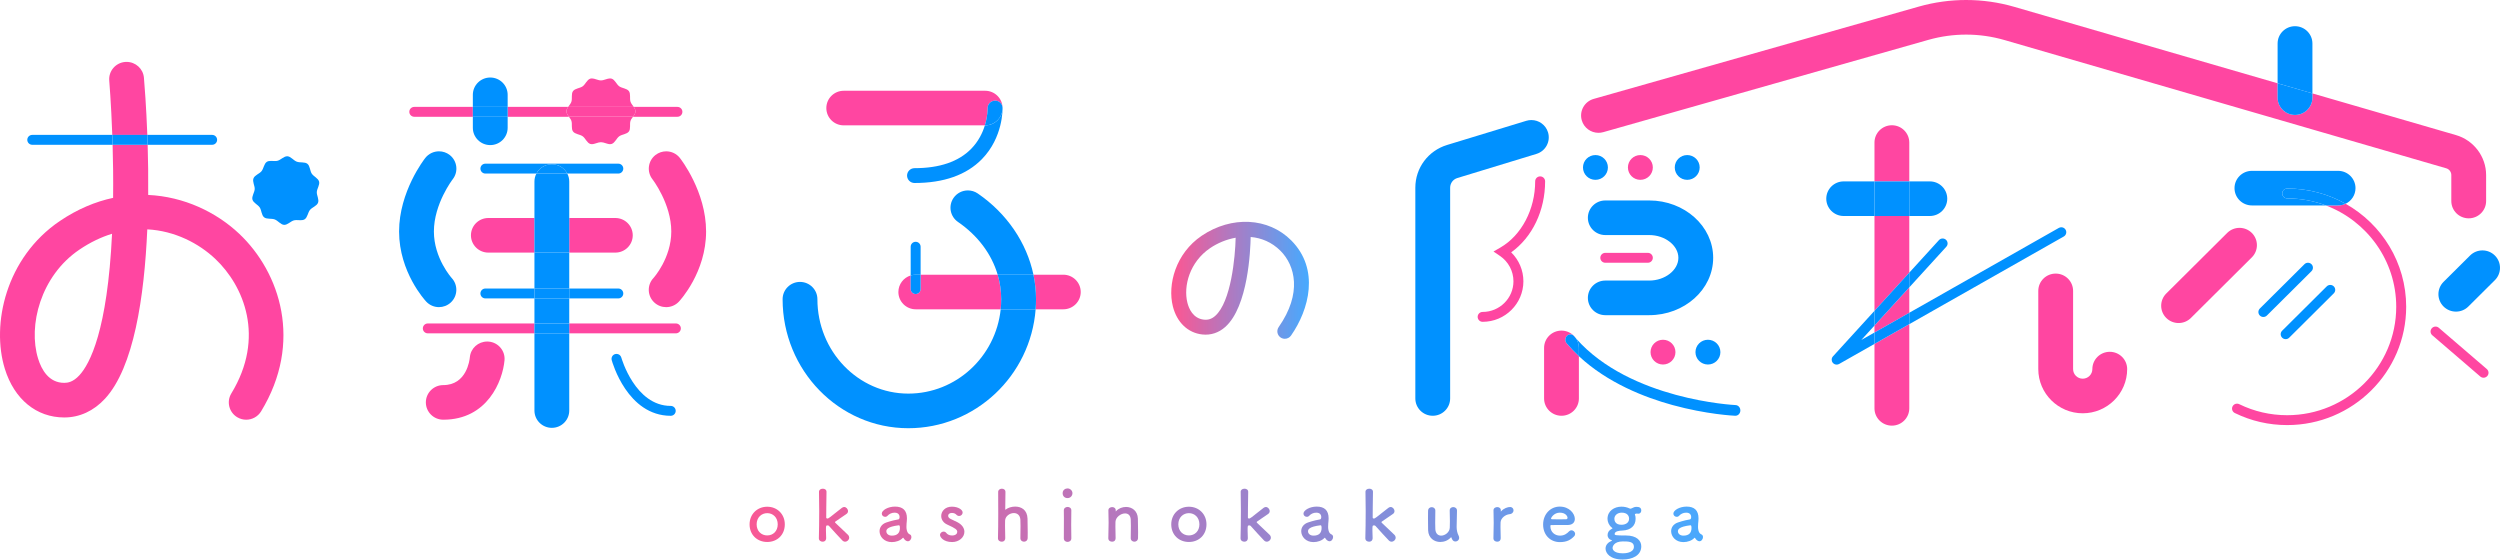
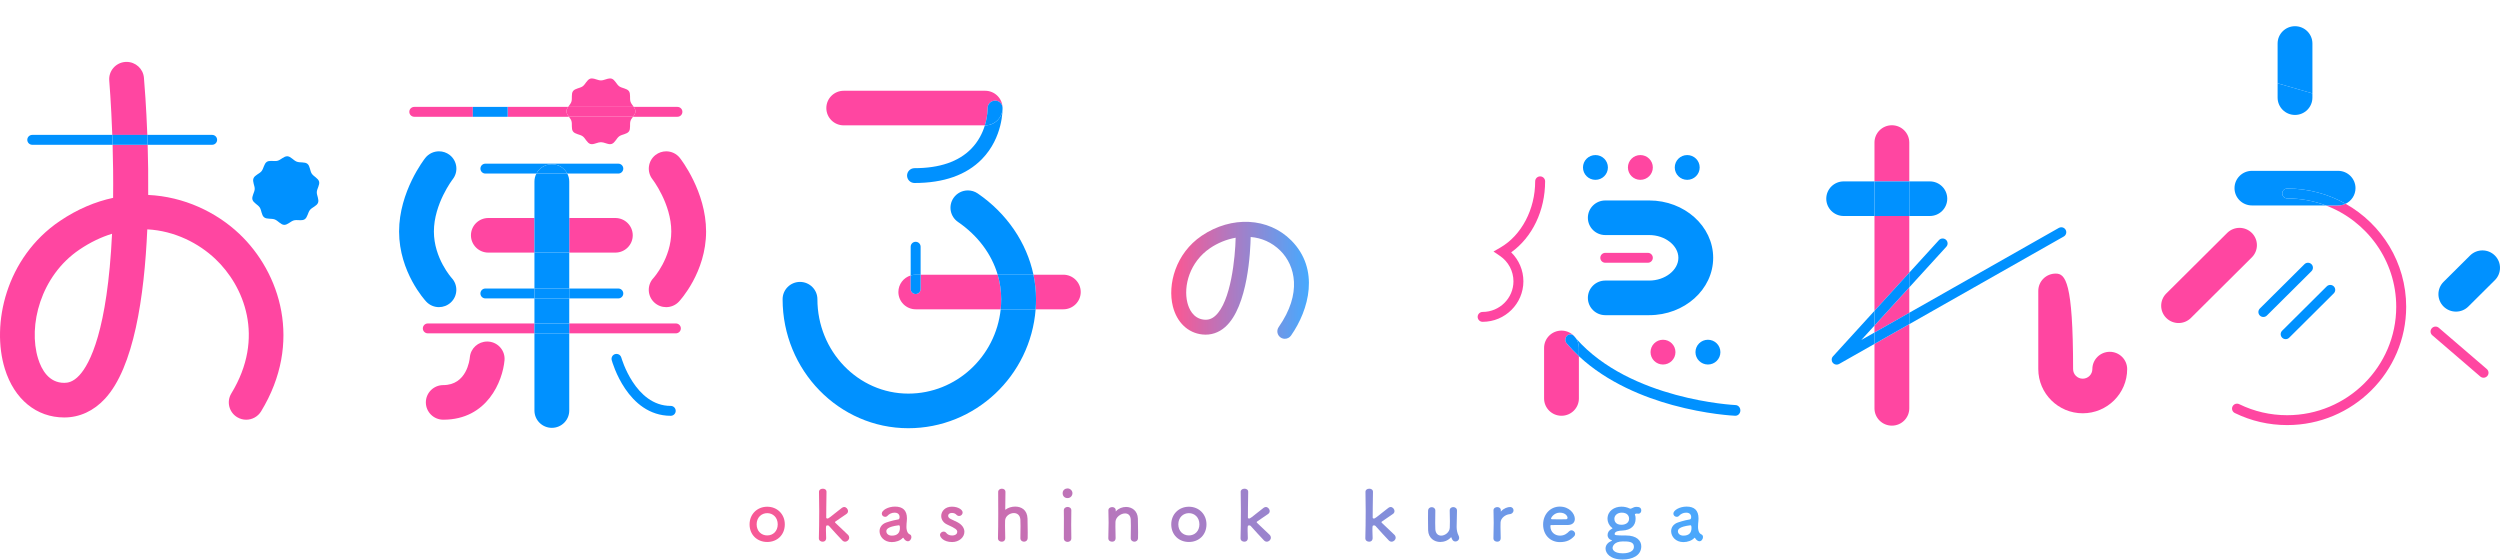
<svg xmlns="http://www.w3.org/2000/svg" width="210" height="47" viewBox="0 0 210 47" fill="none">
  <g clip-path="url(#clip0_29_826)">
    <path d="M5.396 32.16C4.102 32.16 3.488 31.055 3.201 30.127C2.343 27.358 3.407 23.175 6.672 20.968C7.595 20.343 8.514 19.911 9.412 19.636C9.022 27.764 7.551 30.568 6.666 31.526C6.141 32.095 5.69 32.16 5.396 32.16ZM12.403 12.162H9.459C9.499 13.514 9.52 15.034 9.501 16.62C8.019 16.937 6.509 17.563 5.028 18.564C0.481 21.639 -0.747 27.256 0.407 30.982C1.199 33.54 3.064 35.067 5.396 35.067C6.685 35.067 7.868 34.522 8.82 33.491C11.242 30.869 12.125 24.927 12.372 19.266C14.692 19.386 16.711 20.451 18.081 21.744C20.494 24.02 22.296 28.346 19.431 33.049C19.013 33.735 19.234 34.629 19.924 35.045C20.161 35.188 20.422 35.256 20.68 35.256C21.174 35.255 21.657 35.006 21.931 34.555C25.456 28.771 23.548 22.893 20.093 19.635C18.164 17.815 15.447 16.515 12.448 16.375C12.463 14.878 12.442 13.449 12.403 12.162ZM10.632 5.199C10.591 5.199 10.55 5.201 10.508 5.204C9.704 5.273 9.108 5.977 9.177 6.776C9.179 6.807 9.335 8.647 9.432 11.332H12.375C12.284 8.907 12.14 7.111 12.09 6.528C12.025 5.77 11.384 5.199 10.632 5.199Z" fill="#FF46A1" />
    <path d="M24.125 13.126C23.841 13.126 23.588 13.43 23.318 13.503C23.249 13.522 23.174 13.527 23.096 13.527C23.041 13.527 22.985 13.524 22.929 13.522C22.873 13.519 22.817 13.517 22.762 13.517C22.634 13.517 22.512 13.531 22.414 13.595C22.175 13.751 22.151 14.155 21.968 14.381C21.792 14.6 21.397 14.708 21.292 14.984C21.186 15.261 21.409 15.601 21.396 15.881C21.381 16.171 21.13 16.49 21.205 16.764C21.281 17.041 21.662 17.189 21.82 17.429C21.976 17.667 21.959 18.073 22.187 18.255C22.407 18.431 22.799 18.328 23.078 18.433C23.355 18.538 23.581 18.874 23.863 18.888C23.869 18.888 23.876 18.888 23.882 18.888C24.166 18.888 24.419 18.584 24.689 18.511C24.758 18.492 24.833 18.487 24.911 18.487C24.965 18.487 25.022 18.49 25.078 18.492C25.134 18.495 25.19 18.498 25.245 18.498C25.373 18.498 25.494 18.483 25.593 18.419C25.832 18.264 25.856 17.859 26.039 17.633C26.216 17.414 26.61 17.306 26.715 17.03C26.82 16.754 26.598 16.413 26.611 16.133C26.625 15.843 26.878 15.524 26.802 15.25C26.726 14.973 26.345 14.826 26.187 14.585C26.03 14.347 26.048 13.941 25.82 13.759C25.6 13.583 25.207 13.686 24.93 13.581C24.651 13.476 24.426 13.14 24.144 13.127C24.138 13.126 24.131 13.126 24.125 13.126Z" fill="#0091FF" />
    <path d="M53.17 9.809H47.791C47.874 9.923 47.959 10.034 47.997 10.151C48.088 10.428 47.965 10.814 48.134 11.044C48.304 11.276 48.712 11.28 48.946 11.448C49.177 11.616 49.306 12.002 49.584 12.092C49.626 12.105 49.669 12.111 49.714 12.111C49.954 12.111 50.23 11.944 50.48 11.944C50.731 11.944 51.006 12.111 51.247 12.111C51.292 12.111 51.335 12.105 51.377 12.092C51.655 12.002 51.783 11.616 52.014 11.449C52.248 11.28 52.657 11.277 52.827 11.044C52.995 10.814 52.873 10.428 52.963 10.152C53.002 10.034 53.086 9.923 53.17 9.809ZM49.714 6.587C49.669 6.587 49.626 6.593 49.584 6.606C49.306 6.696 49.177 7.082 48.946 7.25C48.712 7.418 48.304 7.421 48.134 7.654C47.965 7.884 48.088 8.27 47.997 8.546C47.949 8.694 47.826 8.834 47.727 8.979H53.234C53.134 8.834 53.011 8.694 52.963 8.547C52.873 8.27 52.995 7.884 52.827 7.654C52.657 7.422 52.248 7.418 52.015 7.25C51.783 7.082 51.655 6.696 51.377 6.606C51.335 6.593 51.292 6.587 51.247 6.587C51.006 6.587 50.731 6.754 50.48 6.754C50.23 6.754 49.954 6.587 49.714 6.587Z" fill="#FF46A1" />
    <path d="M55.961 12.712C55.647 12.712 55.33 12.813 55.062 13.019C54.427 13.511 54.313 14.424 54.805 15.057C54.822 15.077 56.388 17.119 56.388 19.446C56.388 21.694 54.899 23.345 54.89 23.355C54.339 23.942 54.371 24.862 54.962 25.409C55.243 25.671 55.601 25.8 55.959 25.8C56.35 25.8 56.74 25.645 57.028 25.338C57.121 25.239 59.312 22.867 59.312 19.446C59.312 16.096 57.199 13.381 57.109 13.267C56.821 12.902 56.394 12.712 55.961 12.712Z" fill="#FF46A1" />
    <path d="M36.877 12.711C36.443 12.711 36.014 12.902 35.725 13.267C35.635 13.381 33.523 16.096 33.523 19.447C33.523 22.867 35.713 25.24 35.806 25.338C36.093 25.644 36.481 25.799 36.871 25.799C37.225 25.799 37.581 25.67 37.863 25.412C38.454 24.87 38.491 23.952 37.95 23.361C37.935 23.345 36.447 21.694 36.447 19.447C36.447 17.119 38.013 15.077 38.029 15.057C38.523 14.426 38.411 13.515 37.778 13.021C37.51 12.812 37.192 12.711 36.877 12.711Z" fill="#0091FF" />
    <path d="M47.817 28.001H44.893V34.485C44.893 35.288 45.548 35.939 46.355 35.939C47.162 35.939 47.817 35.288 47.817 34.485V28.001ZM47.817 25.067H44.893V27.17H47.817V25.067ZM47.817 21.219H44.893V24.236H47.817V21.219ZM47.651 14.578H45.058C44.953 14.779 44.893 15.008 44.893 15.25V18.312H47.817V15.25C47.817 15.008 47.757 14.779 47.651 14.578Z" fill="#0091FF" />
    <path d="M44.893 18.312H41.021C40.213 18.312 39.559 18.963 39.559 19.766C39.559 20.569 40.213 21.219 41.021 21.219H44.893V18.312ZM51.689 18.312H47.817V21.219H51.689C52.496 21.219 53.151 20.569 53.151 19.766C53.151 18.963 52.496 18.312 51.689 18.312Z" fill="#FF46A1" />
    <path d="M47.817 18.312H44.893V21.219H47.817V18.312Z" fill="#0091FF" />
    <path d="M83.805 23.075H77.332V24.282C77.332 24.511 77.145 24.697 76.914 24.697C76.683 24.697 76.497 24.511 76.497 24.282V23.139C75.899 23.321 75.464 23.875 75.464 24.529C75.464 25.331 76.118 25.982 76.925 25.982H84.058C84.087 25.703 84.102 25.42 84.102 25.133C84.102 24.429 84.001 23.739 83.805 23.075ZM89.318 23.075H86.81C86.953 23.75 87.026 24.438 87.026 25.133C87.026 25.418 87.015 25.702 86.993 25.982H89.318C90.126 25.982 90.781 25.331 90.781 24.529C90.781 23.726 90.126 23.075 89.318 23.075Z" fill="#FF46A1" />
    <path d="M40.927 28.689C40.171 28.689 39.535 29.254 39.467 30.012C39.446 30.25 39.199 32.348 37.234 32.348C36.427 32.348 35.772 32.999 35.772 33.801C35.772 34.604 36.427 35.255 37.234 35.255C40.948 35.255 42.223 31.995 42.379 30.271C42.451 29.472 41.858 28.765 41.053 28.694C41.011 28.69 40.969 28.689 40.927 28.689Z" fill="#FF46A1" />
    <path d="M51.788 29.727C51.752 29.727 51.714 29.732 51.676 29.742C51.454 29.802 51.324 30.03 51.384 30.251C51.436 30.442 52.705 34.927 56.342 34.927C56.573 34.927 56.759 34.741 56.759 34.512C56.759 34.282 56.573 34.096 56.342 34.096C53.345 34.096 52.201 30.073 52.19 30.032C52.139 29.848 51.973 29.727 51.788 29.727Z" fill="#0091FF" />
    <path d="M9.432 11.331H2.709C2.478 11.331 2.292 11.517 2.292 11.746C2.292 11.976 2.478 12.162 2.709 12.162H9.459C9.451 11.877 9.442 11.6 9.432 11.331ZM17.82 11.331H12.374C12.385 11.601 12.394 11.877 12.402 12.162H17.82C18.051 12.162 18.238 11.976 18.238 11.746C18.238 11.517 18.051 11.331 17.82 11.331Z" fill="#0091FF" />
    <path d="M12.375 11.331H9.432C9.442 11.6 9.451 11.877 9.459 12.162H12.403C12.394 11.877 12.385 11.601 12.375 11.331Z" fill="#0091FF" />
    <path d="M47.726 8.979H42.643V9.809H47.791C47.684 9.663 47.58 9.515 47.58 9.349C47.58 9.217 47.646 9.095 47.726 8.979ZM56.904 8.979H53.234C53.315 9.095 53.381 9.217 53.381 9.349C53.381 9.515 53.276 9.664 53.169 9.809H56.904C57.135 9.809 57.321 9.623 57.321 9.394C57.321 9.164 57.135 8.979 56.904 8.979Z" fill="#FF46A1" />
    <path d="M53.234 8.978H47.727C47.646 9.095 47.581 9.216 47.581 9.348C47.581 9.514 47.684 9.662 47.791 9.808H53.17C53.276 9.663 53.381 9.514 53.381 9.348C53.381 9.216 53.315 9.095 53.234 8.978Z" fill="#FF46A1" />
    <path d="M39.719 8.979H34.799C34.569 8.979 34.382 9.164 34.382 9.394C34.382 9.623 34.569 9.809 34.799 9.809H39.719V8.979Z" fill="#FF46A1" />
    <path d="M51.938 13.748H40.772C40.541 13.748 40.355 13.934 40.355 14.163C40.355 14.393 40.541 14.579 40.772 14.579H45.058C45.302 14.114 45.792 13.797 46.355 13.797C46.918 13.797 47.407 14.114 47.651 14.579H51.938C52.168 14.579 52.356 14.393 52.356 14.163C52.356 13.934 52.168 13.748 51.938 13.748Z" fill="#0091FF" />
    <path d="M46.355 13.797C45.792 13.797 45.303 14.114 45.058 14.578H47.651C47.407 14.114 46.918 13.797 46.355 13.797Z" fill="#0091FF" />
    <path d="M44.893 24.236H40.772C40.541 24.236 40.355 24.422 40.355 24.652C40.355 24.881 40.541 25.067 40.772 25.067H44.893V24.236ZM51.938 24.236H47.817V25.067H51.938C52.168 25.067 52.356 24.881 52.356 24.652C52.356 24.422 52.168 24.236 51.938 24.236Z" fill="#0091FF" />
    <path d="M47.817 24.236H44.893V25.067H47.817V24.236Z" fill="#0091FF" />
    <path d="M44.893 27.171H35.935C35.705 27.171 35.518 27.357 35.518 27.586C35.518 27.816 35.705 28.001 35.935 28.001H44.893V27.171ZM56.774 27.171H47.816V28.001H56.774C57.005 28.001 57.191 27.816 57.191 27.586C57.191 27.357 57.005 27.171 56.774 27.171Z" fill="#FF46A1" />
    <path d="M47.817 27.171H44.893V28.001H47.817V27.171Z" fill="#0091FF" />
-     <path d="M42.643 9.81H39.719V10.735C39.719 11.537 40.374 12.188 41.181 12.188C41.989 12.188 42.643 11.537 42.643 10.735L42.643 9.81ZM41.181 6.511C40.374 6.511 39.719 7.162 39.719 7.964V8.979H42.643V7.964C42.643 7.162 41.989 6.511 41.181 6.511Z" fill="#0091FF" />
    <path d="M42.643 8.979H39.72V9.81H42.643V8.979Z" fill="#0091FF" />
    <path d="M67.2 23.68C66.393 23.68 65.739 24.331 65.739 25.133C65.739 31.108 70.475 35.97 76.297 35.97C81.931 35.97 86.563 31.562 86.993 25.983H84.058C83.639 29.957 80.318 33.063 76.297 33.063C72.087 33.063 68.662 29.506 68.662 25.133C68.662 24.331 68.007 23.68 67.2 23.68ZM81.303 15.995C80.839 15.995 80.382 16.215 80.099 16.624C79.641 17.285 79.808 18.19 80.473 18.645C82.141 19.789 83.294 21.341 83.805 23.076H86.81C86.242 20.389 84.582 17.93 82.132 16.252C81.879 16.078 81.589 15.995 81.303 15.995Z" fill="#0091FF" />
    <path d="M86.81 23.075H83.805C84.001 23.739 84.102 24.429 84.102 25.133C84.102 25.42 84.087 25.703 84.057 25.982H86.993C87.015 25.702 87.025 25.418 87.025 25.133C87.025 24.438 86.952 23.75 86.81 23.075Z" fill="#0091FF" />
    <path d="M84.214 9.054V9.078C84.214 9.881 83.56 10.532 82.754 10.532H82.729C82.54 11.146 82.199 11.867 81.583 12.497C80.527 13.578 78.925 14.126 76.82 14.126C76.474 14.126 76.193 14.405 76.193 14.749C76.193 15.093 76.474 15.372 76.82 15.372C79.276 15.372 81.182 14.697 82.483 13.365C84.266 11.538 84.218 9.16 84.214 9.06L84.214 9.054Z" fill="#0091FF" />
    <path d="M139.691 28.539C139.113 28.539 138.645 29.005 138.645 29.58C138.645 30.154 139.113 30.62 139.691 30.62C140.269 30.62 140.738 30.154 140.738 29.58C140.738 29.005 140.269 28.539 139.691 28.539Z" fill="#FF46A1" />
    <path d="M143.466 28.539C142.888 28.539 142.419 29.005 142.419 29.58C142.419 30.154 142.888 30.62 143.466 30.62C144.044 30.62 144.513 30.154 144.513 29.58C144.513 29.005 144.044 28.539 143.466 28.539Z" fill="#0091FF" />
    <path d="M134.017 13.025C133.439 13.025 132.97 13.491 132.97 14.066C132.97 14.641 133.439 15.107 134.017 15.107C134.595 15.107 135.064 14.641 135.064 14.066C135.064 13.491 134.595 13.025 134.017 13.025Z" fill="#0091FF" />
    <path d="M137.791 13.025C137.213 13.025 136.745 13.491 136.745 14.066C136.745 14.641 137.213 15.107 137.791 15.107C138.369 15.107 138.838 14.641 138.838 14.066C138.838 13.491 138.369 13.025 137.791 13.025Z" fill="#FF46A1" />
    <path d="M141.726 13.025C141.148 13.025 140.68 13.491 140.68 14.066C140.68 14.641 141.148 15.107 141.726 15.107C142.304 15.107 142.773 14.641 142.773 14.066C142.773 13.491 142.304 13.025 141.726 13.025Z" fill="#0091FF" />
    <path d="M131.165 27.771C130.357 27.771 129.703 28.422 129.703 29.225V33.471C129.703 34.273 130.357 34.924 131.165 34.924C131.972 34.924 132.627 34.273 132.627 33.471V29.918C132.266 29.581 131.922 29.221 131.598 28.836C131.443 28.652 131.457 28.369 131.628 28.202C131.708 28.124 131.808 28.086 131.908 28.086C132.022 28.086 132.135 28.136 132.218 28.234C132.276 28.302 132.335 28.371 132.393 28.438C132.134 28.037 131.68 27.771 131.165 27.771Z" fill="#FF46A1" />
    <path d="M160.38 27.229L157.456 28.888V34.3C157.456 35.103 158.111 35.754 158.918 35.754C159.725 35.754 160.38 35.103 160.38 34.3V27.229ZM160.38 24.139L157.456 27.346V27.931L160.38 26.273V24.139ZM160.38 18.144H157.456V26.109L160.38 22.902V18.144ZM158.918 10.521C158.111 10.521 157.456 11.172 157.456 11.975V15.238H160.38V11.975C160.38 11.172 159.725 10.521 158.918 10.521Z" fill="#FF46A1" />
-     <path d="M165.156 0C163.82 0 162.483 0.185 161.183 0.553L133.872 8.307C133.096 8.527 132.646 9.331 132.868 10.103C133.051 10.742 133.636 11.157 134.272 11.157C134.405 11.157 134.541 11.139 134.675 11.101L161.985 3.348C163.023 3.054 164.089 2.907 165.155 2.907C166.245 2.907 167.334 3.061 168.392 3.368L205.486 14.138C205.735 14.21 205.91 14.442 205.91 14.701V16.887C205.91 17.689 206.564 18.34 207.372 18.34C208.179 18.34 208.834 17.689 208.834 16.887V14.701C208.834 13.158 207.793 11.78 206.305 11.348L194.243 7.846V8.201C194.243 9.004 193.588 9.654 192.781 9.654C191.974 9.654 191.319 9.004 191.319 8.201V6.997L169.212 0.578C167.886 0.193 166.521 0 165.156 0Z" fill="#FF46A1" />
    <path d="M192.781 2.201C191.974 2.201 191.319 2.852 191.319 3.655V6.997L194.243 7.846V3.655C194.243 2.852 193.588 2.201 192.781 2.201Z" fill="#0091FF" />
    <path d="M191.319 6.997V8.201C191.319 9.004 191.974 9.655 192.781 9.655C193.588 9.655 194.242 9.004 194.242 8.201V7.846L191.319 6.997Z" fill="#0091FF" />
    <path d="M138.536 16.839H134.843C134.036 16.839 133.381 17.489 133.381 18.292C133.381 19.095 134.036 19.745 134.843 19.745H138.536C139.863 19.745 140.984 20.621 140.984 21.657C140.984 22.692 139.863 23.567 138.536 23.567H134.843C134.036 23.567 133.381 24.218 133.381 25.021C133.381 25.823 134.036 26.474 134.843 26.474H138.536C141.498 26.474 143.907 24.313 143.907 21.657C143.907 19 141.498 16.839 138.536 16.839Z" fill="#0091FF" />
    <path d="M138.42 21.24H134.843C134.613 21.24 134.426 21.426 134.426 21.655C134.426 21.885 134.613 22.071 134.843 22.071H138.42C138.651 22.071 138.837 21.885 138.837 21.655C138.837 21.426 138.651 21.24 138.42 21.24Z" fill="#FF46A1" />
    <path d="M76.914 20.311C76.683 20.311 76.497 20.496 76.497 20.726V23.139C76.632 23.098 76.776 23.075 76.925 23.075H77.332V20.726C77.332 20.496 77.145 20.311 76.914 20.311Z" fill="#0091FF" />
    <path d="M77.332 23.075H76.925C76.776 23.075 76.632 23.098 76.496 23.139V24.282C76.496 24.511 76.683 24.697 76.914 24.697C77.144 24.697 77.332 24.511 77.332 24.282L77.332 23.075Z" fill="#0091FF" />
    <path d="M132.394 28.438C132.541 28.664 132.626 28.934 132.626 29.225V29.918C135.033 32.166 138.153 33.383 140.489 34.023C143.381 34.816 145.661 34.92 145.757 34.924H145.773C145.996 34.924 146.182 34.734 146.19 34.493C146.199 34.244 146.019 34.036 145.789 34.026C145.7 34.022 136.948 33.599 132.394 28.438Z" fill="#0091FF" />
    <path d="M131.908 28.086C131.808 28.086 131.708 28.124 131.628 28.202C131.457 28.368 131.444 28.652 131.598 28.836C131.922 29.221 132.267 29.581 132.627 29.917V29.225C132.627 28.934 132.541 28.664 132.394 28.437C132.335 28.37 132.276 28.302 132.218 28.233C132.136 28.136 132.022 28.086 131.908 28.086Z" fill="#0091FF" />
    <path d="M157.457 15.237H154.868C154.062 15.237 153.407 15.888 153.407 16.691C153.407 17.493 154.062 18.144 154.868 18.144H157.457V15.237ZM162.107 15.237H160.38V18.144H162.107C162.915 18.144 163.569 17.493 163.569 16.691C163.569 15.888 162.915 15.237 162.107 15.237Z" fill="#0091FF" />
    <path d="M160.38 15.237H157.457V18.144H160.38V15.237Z" fill="#0091FF" />
    <path d="M196.4 14.351H189.161C188.354 14.351 187.699 15.001 187.699 15.804C187.699 16.607 188.354 17.257 189.161 17.257H195.374C194.364 16.875 193.269 16.666 192.125 16.666C191.894 16.666 191.707 16.48 191.707 16.25C191.707 16.021 191.894 15.835 192.125 15.835C193.906 15.835 195.58 16.3 197.03 17.116C197.522 16.882 197.862 16.382 197.862 15.804C197.862 15.001 197.208 14.351 196.4 14.351Z" fill="#0091FF" />
    <path d="M188.119 19.14C187.745 19.14 187.371 19.282 187.085 19.565L181.967 24.654C181.396 25.222 181.396 26.142 181.967 26.709C182.252 26.993 182.626 27.135 183 27.135C183.375 27.135 183.749 26.993 184.034 26.71L189.153 21.62C189.724 21.053 189.724 20.133 189.153 19.565C188.867 19.282 188.493 19.14 188.119 19.14Z" fill="#FF46A1" />
    <path d="M157.457 26.109L153.97 29.934C153.832 30.085 153.825 30.314 153.954 30.472C154.035 30.573 154.157 30.628 154.28 30.628C154.35 30.628 154.422 30.61 154.487 30.573L157.457 28.888V27.931L156.35 28.559L157.457 27.346V26.109ZM163.181 20.033C163.066 20.033 162.953 20.079 162.871 20.17L160.38 22.902V24.138L163.49 20.727C163.645 20.558 163.632 20.295 163.461 20.141C163.381 20.069 163.281 20.033 163.181 20.033ZM173.15 19.09C173.08 19.09 173.009 19.108 172.943 19.144L160.38 26.272V27.229L173.357 19.866C173.557 19.752 173.627 19.498 173.512 19.299C173.435 19.165 173.295 19.09 173.15 19.09Z" fill="#0091FF" />
    <path d="M160.38 26.272L157.457 27.931V28.887L160.38 27.228V26.272ZM160.38 22.901L157.457 26.108V27.345L160.38 24.138V22.901Z" fill="#0091FF" />
-     <path d="M172.678 22.981C171.871 22.981 171.216 23.632 171.216 24.435V31.005C171.216 33.052 172.891 34.716 174.949 34.716C177.007 34.716 178.682 33.052 178.682 31.005C178.682 30.202 178.027 29.552 177.22 29.552C176.413 29.552 175.758 30.202 175.758 31.005C175.758 31.449 175.395 31.81 174.949 31.81C174.503 31.81 174.14 31.449 174.14 31.005V24.435C174.14 23.632 173.486 22.981 172.678 22.981Z" fill="#FF46A1" />
+     <path d="M172.678 22.981C171.871 22.981 171.216 23.632 171.216 24.435V31.005C171.216 33.052 172.891 34.716 174.949 34.716C177.007 34.716 178.682 33.052 178.682 31.005C178.682 30.202 178.027 29.552 177.22 29.552C176.413 29.552 175.758 30.202 175.758 31.005C175.758 31.449 175.395 31.81 174.949 31.81C174.503 31.81 174.14 31.449 174.14 31.005C174.14 23.632 173.486 22.981 172.678 22.981Z" fill="#FF46A1" />
    <path d="M197.03 17.116C196.839 17.207 196.626 17.258 196.401 17.258H195.374C198.825 18.564 201.283 21.887 201.283 25.771C201.283 30.792 197.175 34.877 192.125 34.877C190.71 34.877 189.353 34.564 188.093 33.949C188.033 33.92 187.971 33.906 187.909 33.906C187.754 33.906 187.606 33.992 187.534 34.139C187.432 34.345 187.518 34.593 187.725 34.694C189.101 35.366 190.582 35.707 192.125 35.707C197.635 35.707 202.119 31.249 202.119 25.771C202.119 22.063 200.065 18.823 197.03 17.116Z" fill="#FF46A1" />
    <path d="M192.125 15.835C191.894 15.835 191.708 16.021 191.708 16.25C191.708 16.479 191.894 16.666 192.125 16.666C193.268 16.666 194.364 16.875 195.374 17.257H196.401C196.626 17.257 196.839 17.207 197.03 17.116C195.58 16.301 193.906 15.835 192.125 15.835Z" fill="#0091FF" />
    <path d="M193.869 22.071C193.762 22.071 193.655 22.112 193.574 22.193L189.827 25.917C189.664 26.079 189.664 26.342 189.827 26.505C189.909 26.585 190.015 26.626 190.122 26.626C190.229 26.626 190.336 26.585 190.418 26.505L194.164 22.78C194.327 22.618 194.327 22.355 194.164 22.193C194.083 22.112 193.976 22.071 193.869 22.071Z" fill="#0091FF" />
    <path d="M195.742 23.934C195.635 23.934 195.528 23.974 195.447 24.055L191.701 27.779C191.537 27.942 191.537 28.205 191.701 28.367C191.782 28.448 191.889 28.488 191.996 28.488C192.103 28.488 192.21 28.448 192.291 28.367L196.037 24.642C196.2 24.48 196.2 24.217 196.037 24.055C195.956 23.974 195.849 23.934 195.742 23.934Z" fill="#0091FF" />
    <path d="M204.585 27.432C204.468 27.432 204.352 27.48 204.269 27.576C204.118 27.749 204.137 28.011 204.312 28.161L208.344 31.627C208.424 31.695 208.521 31.729 208.618 31.729C208.735 31.729 208.851 31.68 208.934 31.585C209.085 31.411 209.066 31.149 208.891 30.999L204.858 27.533C204.779 27.465 204.682 27.432 204.585 27.432Z" fill="#FF46A1" />
    <path d="M82.754 7.624H70.872C70.065 7.624 69.412 8.275 69.412 9.078C69.412 9.88 70.065 10.53 70.872 10.53H82.729C82.975 9.729 82.962 9.107 82.962 9.095C82.952 8.752 83.224 8.465 83.57 8.455C83.581 8.454 83.593 8.454 83.605 8.454C83.935 8.454 84.201 8.724 84.214 9.053C84.201 8.262 83.552 7.624 82.754 7.624Z" fill="#FF46A1" />
    <path d="M83.605 8.454C83.594 8.454 83.582 8.455 83.57 8.455C83.224 8.465 82.952 8.752 82.962 9.096C82.962 9.107 82.975 9.729 82.729 10.531H82.754C83.56 10.531 84.215 9.88 84.215 9.078C84.215 9.069 84.214 9.061 84.214 9.053C84.202 8.724 83.935 8.454 83.605 8.454Z" fill="#0091FF" />
-     <path d="M128.635 10.084C128.493 10.084 128.349 10.105 128.206 10.149L121.558 12.176C119.961 12.664 118.888 14.107 118.888 15.768V33.47C118.888 34.273 119.542 34.924 120.35 34.924C121.157 34.924 121.812 34.273 121.812 33.47V15.768C121.812 15.392 122.054 15.066 122.415 14.955L129.063 12.927C129.836 12.692 130.269 11.879 130.032 11.111C129.839 10.486 129.261 10.084 128.635 10.084Z" fill="#0091FF" />
    <path d="M129.373 14.816C129.142 14.816 128.955 15.002 128.955 15.231C128.955 17.588 127.805 19.772 126.026 20.798L125.453 21.128L126 21.5C126.707 21.981 127.13 22.777 127.13 23.628C127.13 25.047 125.968 26.202 124.54 26.202C124.309 26.202 124.123 26.389 124.123 26.617C124.123 26.847 124.309 27.033 124.54 27.033C126.429 27.033 127.965 25.506 127.965 23.628C127.965 22.705 127.59 21.833 126.94 21.198C128.712 19.928 129.79 17.697 129.79 15.231C129.79 15.002 129.603 14.816 129.373 14.816Z" fill="#FF46A1" />
    <path d="M208.527 21.034C208.15 21.034 207.773 21.177 207.485 21.463L205.259 23.676C204.684 24.248 204.684 25.175 205.259 25.747C205.547 26.033 205.924 26.176 206.301 26.176C206.678 26.176 207.055 26.033 207.342 25.747L209.568 23.535C210.144 22.963 210.144 22.035 209.568 21.463C209.281 21.177 208.904 21.034 208.527 21.034Z" fill="#0091FF" />
    <path d="M107.926 28.458C107.802 28.458 107.676 28.422 107.567 28.346C107.281 28.149 107.211 27.759 107.409 27.474C109.396 24.634 108.793 22.306 107.567 21.074C106.833 20.337 105.952 19.984 105.056 19.906C105.038 20.995 104.847 25.752 102.919 27.466C102.37 27.955 101.705 28.172 100.995 28.096C99.784 27.966 98.859 27.083 98.52 25.734C98.061 23.911 98.747 21.289 100.943 19.804C103.454 18.107 106.546 18.267 108.463 20.193C110.879 22.62 109.963 26.018 108.444 28.19C108.321 28.364 108.125 28.458 107.926 28.458ZM103.795 19.968C103.013 20.107 102.267 20.423 101.652 20.84C99.933 22.002 99.39 24.029 99.742 25.431C99.865 25.918 100.208 26.752 101.131 26.851C101.487 26.89 101.792 26.789 102.079 26.533C103.406 25.354 103.759 21.598 103.795 19.968Z" fill="url(#paint0_linear_29_826)" />
    <path d="M62.964 44.045C62.964 43.191 63.605 42.565 64.447 42.565C65.288 42.565 65.924 43.191 65.924 44.045C65.924 44.929 65.288 45.526 64.447 45.526C63.605 45.526 62.964 44.929 62.964 44.045ZM65.329 44.045C65.329 43.467 64.929 43.104 64.447 43.104C63.964 43.104 63.558 43.467 63.558 44.045C63.558 44.619 63.958 44.976 64.447 44.976C64.935 44.976 65.329 44.619 65.329 44.045Z" fill="url(#paint1_linear_29_826)" />
    <path d="M70.986 45.502C70.909 45.502 70.827 45.467 70.756 45.396C70.585 45.221 69.885 44.466 69.632 44.174C69.609 44.145 69.567 44.133 69.515 44.133C69.379 44.133 69.379 44.168 69.379 44.56C69.379 44.689 69.385 44.876 69.397 45.203C69.403 45.326 69.332 45.502 69.097 45.502C68.938 45.502 68.785 45.402 68.785 45.215V45.203C68.802 44.595 68.814 43.718 68.814 42.922C68.814 42.267 68.808 41.67 68.796 41.319C68.791 41.161 68.92 41.05 69.12 41.05C69.273 41.05 69.426 41.132 69.426 41.313V41.325C69.409 41.969 69.403 43.477 69.403 43.477C69.403 43.53 69.456 43.56 69.497 43.56C69.585 43.56 69.609 43.542 70.721 42.659C70.786 42.612 70.85 42.588 70.909 42.588C71.085 42.588 71.233 42.764 71.233 42.934C71.233 43.021 71.198 43.103 71.115 43.162C70.768 43.407 70.509 43.589 70.197 43.794C70.156 43.817 70.138 43.841 70.138 43.858C70.138 43.881 70.156 43.905 70.185 43.934C70.485 44.232 71.074 44.759 71.233 44.929C71.303 45.004 71.333 45.087 71.333 45.162C71.333 45.344 71.168 45.502 70.986 45.502Z" fill="url(#paint2_linear_29_826)" />
    <path d="M76.047 45.379C75.994 45.339 75.942 45.274 75.889 45.186C75.883 45.175 75.871 45.169 75.865 45.169C75.853 45.169 75.841 45.175 75.83 45.186C75.63 45.414 75.259 45.537 74.912 45.537C74.264 45.537 73.882 45.069 73.882 44.619C73.882 44.321 74.059 44.022 74.453 43.888C74.859 43.747 75.365 43.636 75.459 43.63C75.518 43.624 75.565 43.554 75.565 43.431C75.565 43.361 75.547 43.063 75.147 43.063C74.882 43.063 74.682 43.186 74.57 43.308C74.506 43.385 74.424 43.414 74.353 43.414C74.2 43.414 74.07 43.297 74.07 43.145C74.07 42.864 74.588 42.554 75.183 42.554C75.83 42.554 76.183 42.87 76.183 43.542C76.183 43.619 76.177 43.689 76.171 43.771C76.159 43.858 76.141 44.081 76.141 44.256C76.141 44.309 76.141 44.356 76.147 44.391C76.2 44.859 76.418 44.876 76.465 44.911C76.53 44.958 76.559 45.034 76.559 45.116C76.559 45.28 76.43 45.467 76.259 45.467C76.195 45.467 76.118 45.438 76.047 45.379ZM75.506 44.122C74.512 44.244 74.453 44.49 74.453 44.63C74.453 44.812 74.612 44.993 74.912 44.993C75.388 44.993 75.594 44.754 75.594 44.338C75.594 44.25 75.582 44.122 75.512 44.122L75.506 44.122Z" fill="url(#paint3_linear_29_826)" />
    <path d="M79.98 45.532C79.261 45.532 78.961 45.128 78.961 44.935C78.961 44.777 79.109 44.654 79.261 44.654C79.344 44.654 79.432 44.689 79.497 44.777C79.579 44.882 79.732 44.981 79.974 44.981C80.285 44.981 80.409 44.818 80.409 44.683C80.409 44.496 80.279 44.385 79.591 44.075C79.226 43.917 79.062 43.63 79.062 43.343C79.062 42.946 79.391 42.56 79.956 42.56C80.497 42.56 80.862 42.823 80.862 43.051C80.862 43.209 80.727 43.343 80.568 43.343C80.491 43.343 80.403 43.308 80.327 43.227C80.268 43.168 80.162 43.086 79.956 43.086C79.756 43.086 79.644 43.197 79.644 43.326C79.644 43.414 79.703 43.519 79.838 43.584C79.991 43.66 80.256 43.776 80.432 43.87C80.838 44.087 81.009 44.385 81.009 44.672C81.009 45.128 80.568 45.532 79.98 45.532Z" fill="url(#paint4_linear_29_826)" />
    <path d="M85.712 45.203C85.718 44.964 85.723 44.531 85.723 44.174C85.723 43.946 85.718 43.753 85.712 43.659C85.688 43.261 85.435 43.097 85.164 43.097C84.823 43.097 84.447 43.355 84.429 43.723C84.423 43.829 84.423 43.981 84.423 44.174C84.423 44.443 84.429 44.788 84.441 45.203C84.447 45.326 84.376 45.502 84.141 45.502C83.982 45.502 83.829 45.402 83.829 45.215V45.203C83.846 44.648 83.852 43.875 83.852 43.138C83.852 42.407 83.846 41.711 83.846 41.319C83.846 41.144 84.005 41.05 84.158 41.05C84.311 41.05 84.458 41.138 84.458 41.325C84.453 41.881 84.447 42.583 84.441 42.782C84.441 42.805 84.441 42.817 84.453 42.817C84.458 42.817 84.464 42.811 84.482 42.799C84.67 42.653 84.97 42.553 85.276 42.553C85.776 42.553 86.288 42.817 86.312 43.56C86.318 43.77 86.329 44.291 86.329 44.724C86.329 44.905 86.329 45.069 86.324 45.192C86.318 45.402 86.171 45.502 86.018 45.502C85.865 45.502 85.712 45.396 85.712 45.209L85.712 45.203Z" fill="url(#paint5_linear_29_826)" />
    <path d="M89.262 41.425C89.262 41.138 89.509 41.027 89.674 41.027C89.886 41.027 90.086 41.203 90.086 41.425C90.086 41.636 89.927 41.84 89.674 41.84C89.445 41.84 89.262 41.694 89.262 41.425ZM89.674 45.52C89.515 45.52 89.362 45.42 89.362 45.221C89.362 44.736 89.368 44.069 89.368 43.537C89.368 43.274 89.368 43.04 89.362 42.882C89.356 42.689 89.504 42.583 89.68 42.583C89.833 42.583 89.992 42.677 89.992 42.864V42.876C89.986 43.115 89.98 43.578 89.98 44.069C89.98 44.473 89.986 44.888 89.992 45.21V45.221C89.992 45.42 89.833 45.52 89.674 45.52Z" fill="url(#paint6_linear_29_826)" />
    <path d="M94.982 45.204C94.988 44.964 94.994 44.519 94.994 44.163C94.994 43.928 94.988 43.73 94.982 43.636C94.959 43.273 94.753 43.127 94.506 43.127C94.147 43.127 93.717 43.443 93.699 43.835C93.694 43.94 93.694 44.075 93.694 44.239C93.694 44.478 93.699 44.788 93.711 45.204C93.717 45.327 93.647 45.502 93.411 45.502C93.252 45.502 93.099 45.403 93.099 45.215V45.204C93.117 44.648 93.123 44.262 93.123 43.917C93.123 43.566 93.117 43.262 93.105 42.87V42.858C93.105 42.683 93.276 42.595 93.423 42.595C93.57 42.595 93.723 42.683 93.723 42.87C93.723 42.893 93.717 42.911 93.717 42.928V42.946C93.717 42.952 93.717 42.957 93.723 42.957C93.729 42.957 93.741 42.946 93.752 42.934C93.97 42.7 94.282 42.583 94.588 42.583C95.082 42.583 95.559 42.905 95.582 43.56C95.588 43.771 95.6 44.291 95.6 44.724C95.6 44.906 95.6 45.069 95.594 45.192C95.588 45.403 95.441 45.502 95.288 45.502C95.135 45.502 94.982 45.397 94.982 45.21L94.982 45.204Z" fill="url(#paint7_linear_29_826)" />
    <path d="M98.385 44.045C98.385 43.191 99.026 42.565 99.868 42.565C100.709 42.565 101.344 43.191 101.344 44.045C101.344 44.929 100.709 45.526 99.868 45.526C99.026 45.526 98.385 44.929 98.385 44.045ZM100.75 44.045C100.75 43.467 100.35 43.104 99.868 43.104C99.385 43.104 98.979 43.467 98.979 44.045C98.979 44.619 99.379 44.976 99.868 44.976C100.356 44.976 100.75 44.619 100.75 44.045Z" fill="url(#paint8_linear_29_826)" />
    <path d="M106.407 45.502C106.33 45.502 106.248 45.467 106.177 45.396C106.007 45.221 105.307 44.466 105.054 44.174C105.03 44.145 104.989 44.133 104.936 44.133C104.8 44.133 104.8 44.168 104.8 44.56C104.8 44.689 104.806 44.876 104.818 45.203C104.824 45.326 104.754 45.502 104.518 45.502C104.359 45.502 104.206 45.402 104.206 45.215V45.203C104.224 44.595 104.236 43.718 104.236 42.922C104.236 42.267 104.23 41.67 104.218 41.319C104.212 41.161 104.342 41.05 104.542 41.05C104.695 41.05 104.848 41.132 104.848 41.313V41.325C104.83 41.969 104.824 43.477 104.824 43.477C104.824 43.53 104.877 43.56 104.918 43.56C105.006 43.56 105.03 43.542 106.142 42.659C106.207 42.612 106.271 42.588 106.33 42.588C106.507 42.588 106.654 42.764 106.654 42.934C106.654 43.021 106.619 43.103 106.536 43.162C106.189 43.407 105.93 43.589 105.618 43.794C105.577 43.817 105.56 43.841 105.56 43.858C105.56 43.881 105.577 43.905 105.607 43.934C105.907 44.232 106.495 44.759 106.654 44.929C106.725 45.004 106.754 45.087 106.754 45.162C106.754 45.344 106.589 45.502 106.407 45.502Z" fill="url(#paint9_linear_29_826)" />
-     <path d="M111.468 45.379C111.415 45.339 111.363 45.274 111.31 45.186C111.304 45.175 111.292 45.169 111.286 45.169C111.274 45.169 111.262 45.175 111.251 45.186C111.05 45.414 110.68 45.537 110.333 45.537C109.685 45.537 109.303 45.069 109.303 44.619C109.303 44.321 109.48 44.022 109.874 43.888C110.28 43.747 110.786 43.636 110.88 43.63C110.939 43.624 110.986 43.554 110.986 43.431C110.986 43.361 110.968 43.063 110.568 43.063C110.303 43.063 110.103 43.186 109.991 43.308C109.927 43.385 109.844 43.414 109.774 43.414C109.621 43.414 109.491 43.297 109.491 43.145C109.491 42.864 110.009 42.554 110.603 42.554C111.251 42.554 111.604 42.87 111.604 43.542C111.604 43.619 111.598 43.689 111.592 43.771C111.58 43.858 111.562 44.081 111.562 44.256C111.562 44.309 111.562 44.356 111.568 44.391C111.621 44.859 111.839 44.876 111.886 44.911C111.951 44.958 111.98 45.034 111.98 45.116C111.98 45.28 111.851 45.467 111.68 45.467C111.615 45.467 111.539 45.438 111.468 45.379ZM110.927 44.122C109.932 44.244 109.874 44.49 109.874 44.63C109.874 44.812 110.033 44.993 110.333 44.993C110.809 44.993 111.015 44.754 111.015 44.338C111.015 44.25 111.003 44.122 110.933 44.122L110.927 44.122Z" fill="url(#paint10_linear_29_826)" />
    <path d="M116.889 45.502C116.813 45.502 116.731 45.467 116.66 45.396C116.489 45.221 115.789 44.466 115.536 44.174C115.512 44.145 115.471 44.133 115.418 44.133C115.283 44.133 115.283 44.168 115.283 44.56C115.283 44.689 115.289 44.876 115.301 45.203C115.306 45.326 115.236 45.502 115.001 45.502C114.842 45.502 114.688 45.402 114.688 45.215V45.203C114.706 44.595 114.718 43.718 114.718 42.922C114.718 42.267 114.712 41.67 114.7 41.319C114.694 41.161 114.824 41.05 115.024 41.05C115.177 41.05 115.33 41.132 115.33 41.313V41.325C115.312 41.969 115.306 43.477 115.306 43.477C115.306 43.53 115.359 43.56 115.401 43.56C115.489 43.56 115.512 43.542 116.625 42.659C116.689 42.612 116.754 42.588 116.813 42.588C116.989 42.588 117.136 42.764 117.136 42.934C117.136 43.021 117.101 43.103 117.019 43.162C116.672 43.407 116.413 43.589 116.101 43.794C116.06 43.817 116.042 43.841 116.042 43.858C116.042 43.881 116.06 43.905 116.089 43.934C116.389 44.232 116.978 44.759 117.136 44.929C117.207 45.004 117.237 45.087 117.237 45.162C117.237 45.344 117.072 45.502 116.889 45.502Z" fill="url(#paint11_linear_29_826)" />
    <path d="M120.568 42.893C120.562 43.133 120.556 43.572 120.556 43.934C120.556 44.163 120.562 44.362 120.568 44.455C120.592 44.835 120.81 44.993 121.057 44.993C121.386 44.993 121.763 44.707 121.781 44.332C121.787 44.204 121.792 44.022 121.792 43.782C121.792 43.542 121.786 43.244 121.775 42.893C121.769 42.688 121.922 42.595 122.075 42.595C122.228 42.595 122.387 42.694 122.387 42.887V42.899C122.369 43.525 122.357 43.882 122.357 44.262C122.357 44.52 122.41 44.771 122.516 44.976C122.557 45.052 122.569 45.122 122.569 45.18C122.569 45.367 122.416 45.485 122.263 45.485C122.063 45.485 121.981 45.344 121.916 45.151C121.91 45.134 121.904 45.122 121.898 45.122C121.892 45.122 121.886 45.128 121.875 45.14C121.645 45.397 121.31 45.526 120.986 45.526C120.474 45.526 119.986 45.198 119.962 44.543C119.957 44.356 119.951 43.934 119.951 43.542C119.951 43.303 119.951 43.069 119.957 42.911C119.962 42.7 120.115 42.601 120.268 42.601C120.415 42.601 120.568 42.7 120.568 42.887V42.893Z" fill="url(#paint12_linear_29_826)" />
    <path d="M125.448 45.215V45.204C125.465 44.648 125.471 44.262 125.471 43.917C125.471 43.566 125.465 43.262 125.454 42.87V42.858C125.454 42.683 125.624 42.595 125.772 42.595C125.919 42.595 126.072 42.683 126.072 42.87C126.072 42.893 126.066 42.911 126.066 42.928V42.952C126.066 42.963 126.066 42.969 126.072 42.969C126.072 42.969 126.083 42.963 126.095 42.946C126.331 42.688 126.648 42.589 126.848 42.589C127.031 42.589 127.137 42.723 127.137 42.87C127.137 43.016 127.031 43.168 126.801 43.191C126.454 43.227 126.066 43.513 126.048 43.882C126.042 43.987 126.042 44.11 126.042 44.268C126.042 44.496 126.048 44.788 126.06 45.204C126.066 45.327 125.995 45.502 125.76 45.502C125.601 45.502 125.448 45.403 125.448 45.215Z" fill="url(#paint13_linear_29_826)" />
    <path d="M131.028 45.537C130.221 45.537 129.622 44.935 129.622 44.063C129.622 43.168 130.257 42.554 131.016 42.554C131.828 42.554 132.287 43.145 132.287 43.589C132.287 43.864 132.104 44.087 131.728 44.098C131.545 44.104 131.422 44.104 130.28 44.104C130.245 44.104 130.233 44.151 130.233 44.215C130.239 44.701 130.616 44.993 131.034 44.993C131.404 44.993 131.628 44.818 131.799 44.636C131.858 44.572 131.928 44.543 131.999 44.543C132.158 44.543 132.31 44.683 132.31 44.847C132.31 44.917 132.287 44.987 132.222 45.052C131.94 45.344 131.622 45.537 131.028 45.537ZM131.675 43.49C131.675 43.408 131.551 43.063 131.022 43.063C130.545 43.063 130.286 43.472 130.286 43.572C130.286 43.624 130.345 43.624 130.893 43.624C131.134 43.624 131.398 43.624 131.557 43.619C131.628 43.613 131.675 43.56 131.675 43.49Z" fill="url(#paint14_linear_29_826)" />
    <path d="M135.631 44.853C135.631 44.958 135.701 44.981 136.59 44.981C137.472 44.981 137.867 45.409 137.867 45.889C137.867 46.672 137.096 47 136.307 47C135.242 47 134.866 46.462 134.866 46.081C134.866 45.76 135.101 45.543 135.383 45.426C135.401 45.42 135.413 45.409 135.413 45.403C135.413 45.391 135.401 45.379 135.36 45.368C135.13 45.298 135.036 45.105 135.036 44.953C135.036 44.736 135.142 44.555 135.372 44.432C135.413 44.408 135.448 44.397 135.448 44.379C135.448 44.362 135.431 44.344 135.383 44.309C135.154 44.133 135.03 43.829 135.03 43.584C135.03 42.905 135.619 42.56 136.196 42.56H136.207C136.431 42.56 136.66 42.606 136.86 42.7C136.902 42.723 136.937 42.729 136.961 42.729C136.996 42.729 137.025 42.718 137.055 42.7C137.225 42.612 137.325 42.577 137.449 42.577C137.619 42.577 137.867 42.595 137.867 42.882C137.867 43.016 137.784 43.151 137.619 43.151C137.596 43.151 137.579 43.151 137.555 43.145C137.525 43.139 137.496 43.139 137.478 43.139C137.413 43.139 137.39 43.156 137.355 43.174C137.343 43.18 137.331 43.18 137.331 43.203C137.331 43.209 137.331 43.221 137.337 43.238C137.378 43.349 137.39 43.408 137.39 43.584C137.39 44.145 137.002 44.537 136.278 44.566C136.031 44.572 135.631 44.619 135.631 44.853ZM136.313 45.479C135.536 45.479 135.454 45.953 135.454 46.023C135.454 46.076 135.472 46.479 136.319 46.479C136.484 46.479 137.249 46.456 137.249 45.923C137.249 45.479 136.76 45.479 136.313 45.479ZM136.225 43.063C135.878 43.063 135.607 43.279 135.607 43.578C135.607 43.73 135.678 44.081 136.201 44.081C136.549 44.081 136.843 43.911 136.843 43.572C136.843 43.308 136.666 43.063 136.225 43.063Z" fill="url(#paint15_linear_29_826)" />
    <path d="M142.54 45.379C142.487 45.339 142.434 45.274 142.381 45.186C142.375 45.175 142.364 45.169 142.358 45.169C142.346 45.169 142.334 45.175 142.322 45.186C142.122 45.414 141.752 45.537 141.404 45.537C140.757 45.537 140.375 45.069 140.375 44.619C140.375 44.321 140.551 44.022 140.945 43.888C141.351 43.747 141.858 43.636 141.952 43.63C142.011 43.624 142.058 43.554 142.058 43.431C142.058 43.361 142.04 43.063 141.64 43.063C141.375 43.063 141.175 43.186 141.063 43.308C140.998 43.385 140.916 43.414 140.845 43.414C140.693 43.414 140.563 43.297 140.563 43.145C140.563 42.864 141.081 42.554 141.675 42.554C142.322 42.554 142.675 42.87 142.675 43.542C142.675 43.619 142.669 43.689 142.664 43.771C142.652 43.858 142.634 44.081 142.634 44.256C142.634 44.309 142.634 44.356 142.64 44.391C142.693 44.859 142.911 44.876 142.958 44.911C143.022 44.958 143.052 45.034 143.052 45.116C143.052 45.28 142.923 45.467 142.752 45.467C142.687 45.467 142.611 45.438 142.54 45.379ZM141.999 44.122C141.004 44.244 140.945 44.49 140.945 44.63C140.945 44.812 141.104 44.993 141.404 44.993C141.881 44.993 142.087 44.754 142.087 44.338C142.087 44.25 142.075 44.122 142.005 44.122L141.999 44.122Z" fill="url(#paint16_linear_29_826)" />
  </g>
  <defs>
    <linearGradient id="paint0_linear_29_826" x1="98.385" y1="23.545" x2="109.949" y2="23.545" gradientUnits="userSpaceOnUse">
      <stop stop-color="#FF5591" />
      <stop offset="1" stop-color="#46AAFF" />
    </linearGradient>
    <linearGradient id="paint1_linear_29_826" x1="60.041" y1="44.046" x2="144.391" y2="44.046" gradientUnits="userSpaceOnUse">
      <stop stop-color="#FF5591" />
      <stop offset="1" stop-color="#46AAFF" />
    </linearGradient>
    <linearGradient id="paint2_linear_29_826" x1="60.041" y1="43.276" x2="144.391" y2="43.276" gradientUnits="userSpaceOnUse">
      <stop stop-color="#FF5591" />
      <stop offset="1" stop-color="#46AAFF" />
    </linearGradient>
    <linearGradient id="paint3_linear_29_826" x1="60.041" y1="44.045" x2="144.391" y2="44.045" gradientUnits="userSpaceOnUse">
      <stop stop-color="#FF5591" />
      <stop offset="1" stop-color="#46AAFF" />
    </linearGradient>
    <linearGradient id="paint4_linear_29_826" x1="60.04" y1="44.046" x2="144.391" y2="44.046" gradientUnits="userSpaceOnUse">
      <stop stop-color="#FF5591" />
      <stop offset="1" stop-color="#46AAFF" />
    </linearGradient>
    <linearGradient id="paint5_linear_29_826" x1="60.04" y1="43.276" x2="144.391" y2="43.276" gradientUnits="userSpaceOnUse">
      <stop stop-color="#FF5591" />
      <stop offset="1" stop-color="#46AAFF" />
    </linearGradient>
    <linearGradient id="paint6_linear_29_826" x1="60.041" y1="43.274" x2="144.391" y2="43.274" gradientUnits="userSpaceOnUse">
      <stop stop-color="#FF5591" />
      <stop offset="1" stop-color="#46AAFF" />
    </linearGradient>
    <linearGradient id="paint7_linear_29_826" x1="60.04" y1="44.043" x2="144.391" y2="44.043" gradientUnits="userSpaceOnUse">
      <stop stop-color="#FF5591" />
      <stop offset="1" stop-color="#46AAFF" />
    </linearGradient>
    <linearGradient id="paint8_linear_29_826" x1="60.04" y1="44.046" x2="144.391" y2="44.046" gradientUnits="userSpaceOnUse">
      <stop stop-color="#FF5591" />
      <stop offset="1" stop-color="#46AAFF" />
    </linearGradient>
    <linearGradient id="paint9_linear_29_826" x1="60.041" y1="43.276" x2="144.391" y2="43.276" gradientUnits="userSpaceOnUse">
      <stop stop-color="#FF5591" />
      <stop offset="1" stop-color="#46AAFF" />
    </linearGradient>
    <linearGradient id="paint10_linear_29_826" x1="60.04" y1="44.045" x2="144.391" y2="44.045" gradientUnits="userSpaceOnUse">
      <stop stop-color="#FF5591" />
      <stop offset="1" stop-color="#46AAFF" />
    </linearGradient>
    <linearGradient id="paint11_linear_29_826" x1="60.04" y1="43.276" x2="144.391" y2="43.276" gradientUnits="userSpaceOnUse">
      <stop stop-color="#FF5591" />
      <stop offset="1" stop-color="#46AAFF" />
    </linearGradient>
    <linearGradient id="paint12_linear_29_826" x1="60.041" y1="44.06" x2="144.391" y2="44.06" gradientUnits="userSpaceOnUse">
      <stop stop-color="#FF5591" />
      <stop offset="1" stop-color="#46AAFF" />
    </linearGradient>
    <linearGradient id="paint13_linear_29_826" x1="60.04" y1="44.046" x2="144.391" y2="44.046" gradientUnits="userSpaceOnUse">
      <stop stop-color="#FF5591" />
      <stop offset="1" stop-color="#46AAFF" />
    </linearGradient>
    <linearGradient id="paint14_linear_29_826" x1="60.04" y1="44.045" x2="144.391" y2="44.045" gradientUnits="userSpaceOnUse">
      <stop stop-color="#FF5591" />
      <stop offset="1" stop-color="#46AAFF" />
    </linearGradient>
    <linearGradient id="paint15_linear_29_826" x1="60.041" y1="44.78" x2="144.391" y2="44.78" gradientUnits="userSpaceOnUse">
      <stop stop-color="#FF5591" />
      <stop offset="1" stop-color="#46AAFF" />
    </linearGradient>
    <linearGradient id="paint16_linear_29_826" x1="60.04" y1="44.045" x2="144.391" y2="44.045" gradientUnits="userSpaceOnUse">
      <stop stop-color="#FF5591" />
      <stop offset="1" stop-color="#46AAFF" />
    </linearGradient>
    <clipPath id="clip0_29_826">
      <rect width="210" height="47" fill="white" />
    </clipPath>
  </defs>
</svg>